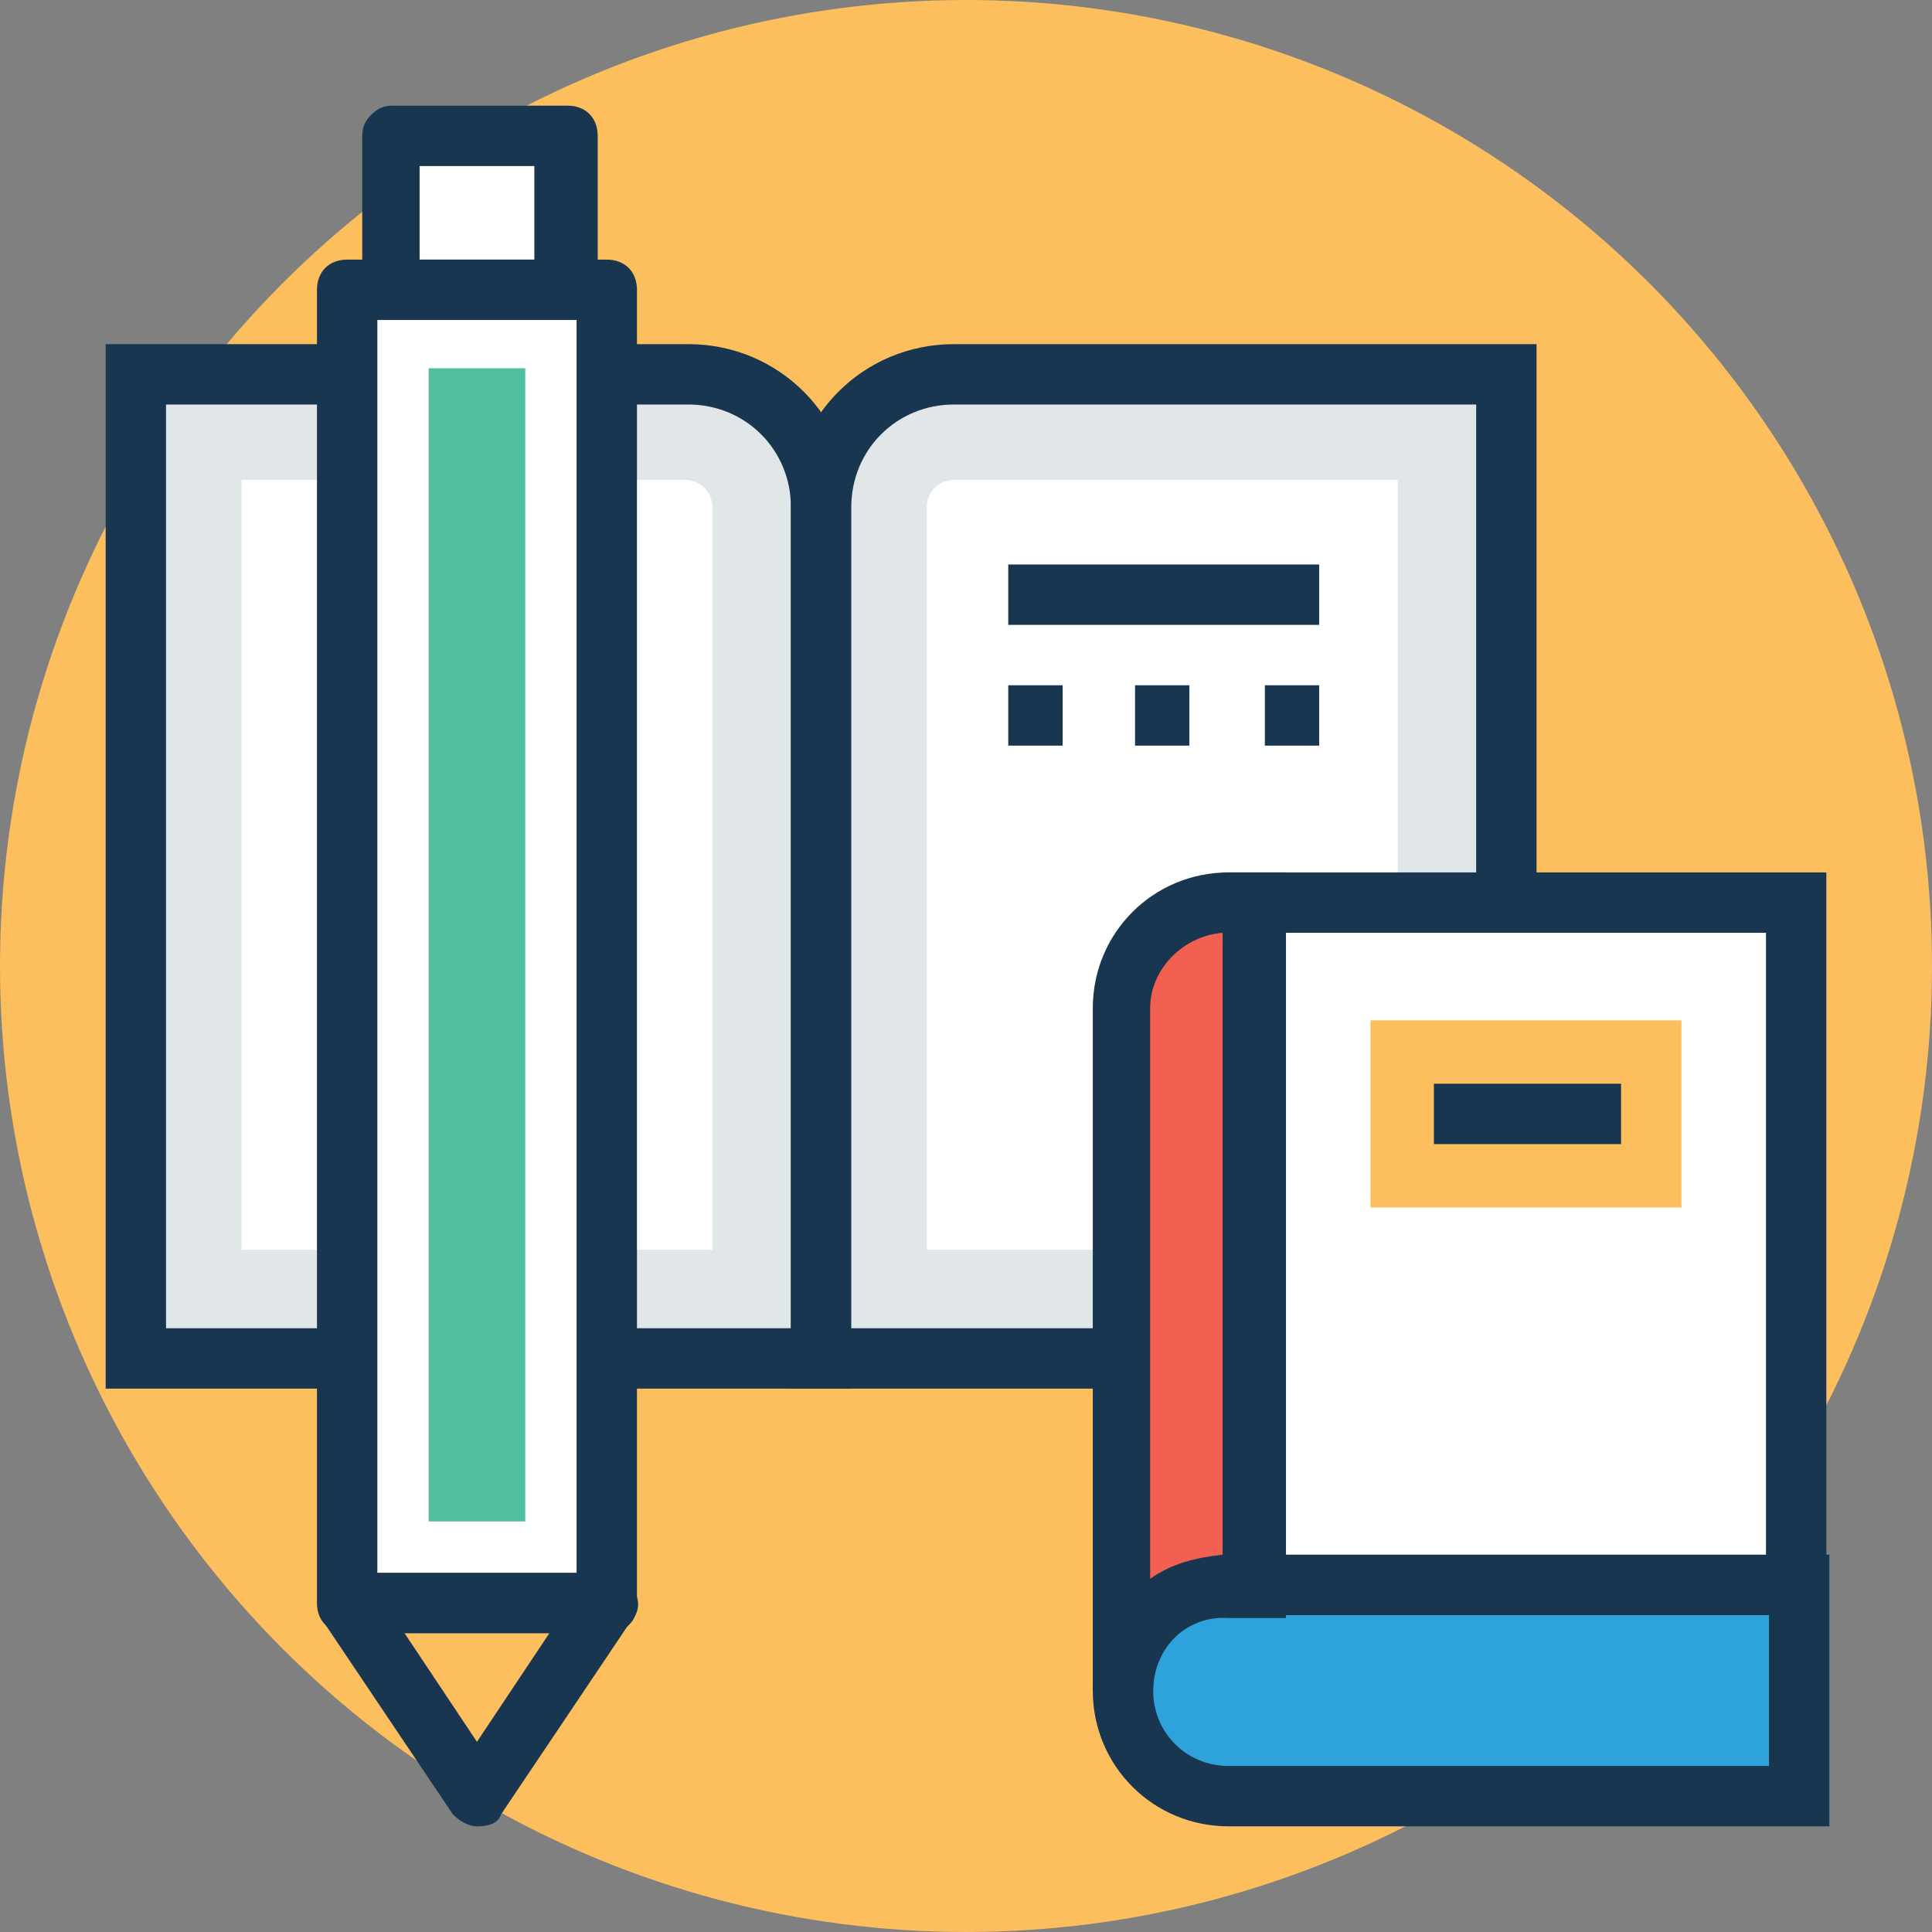
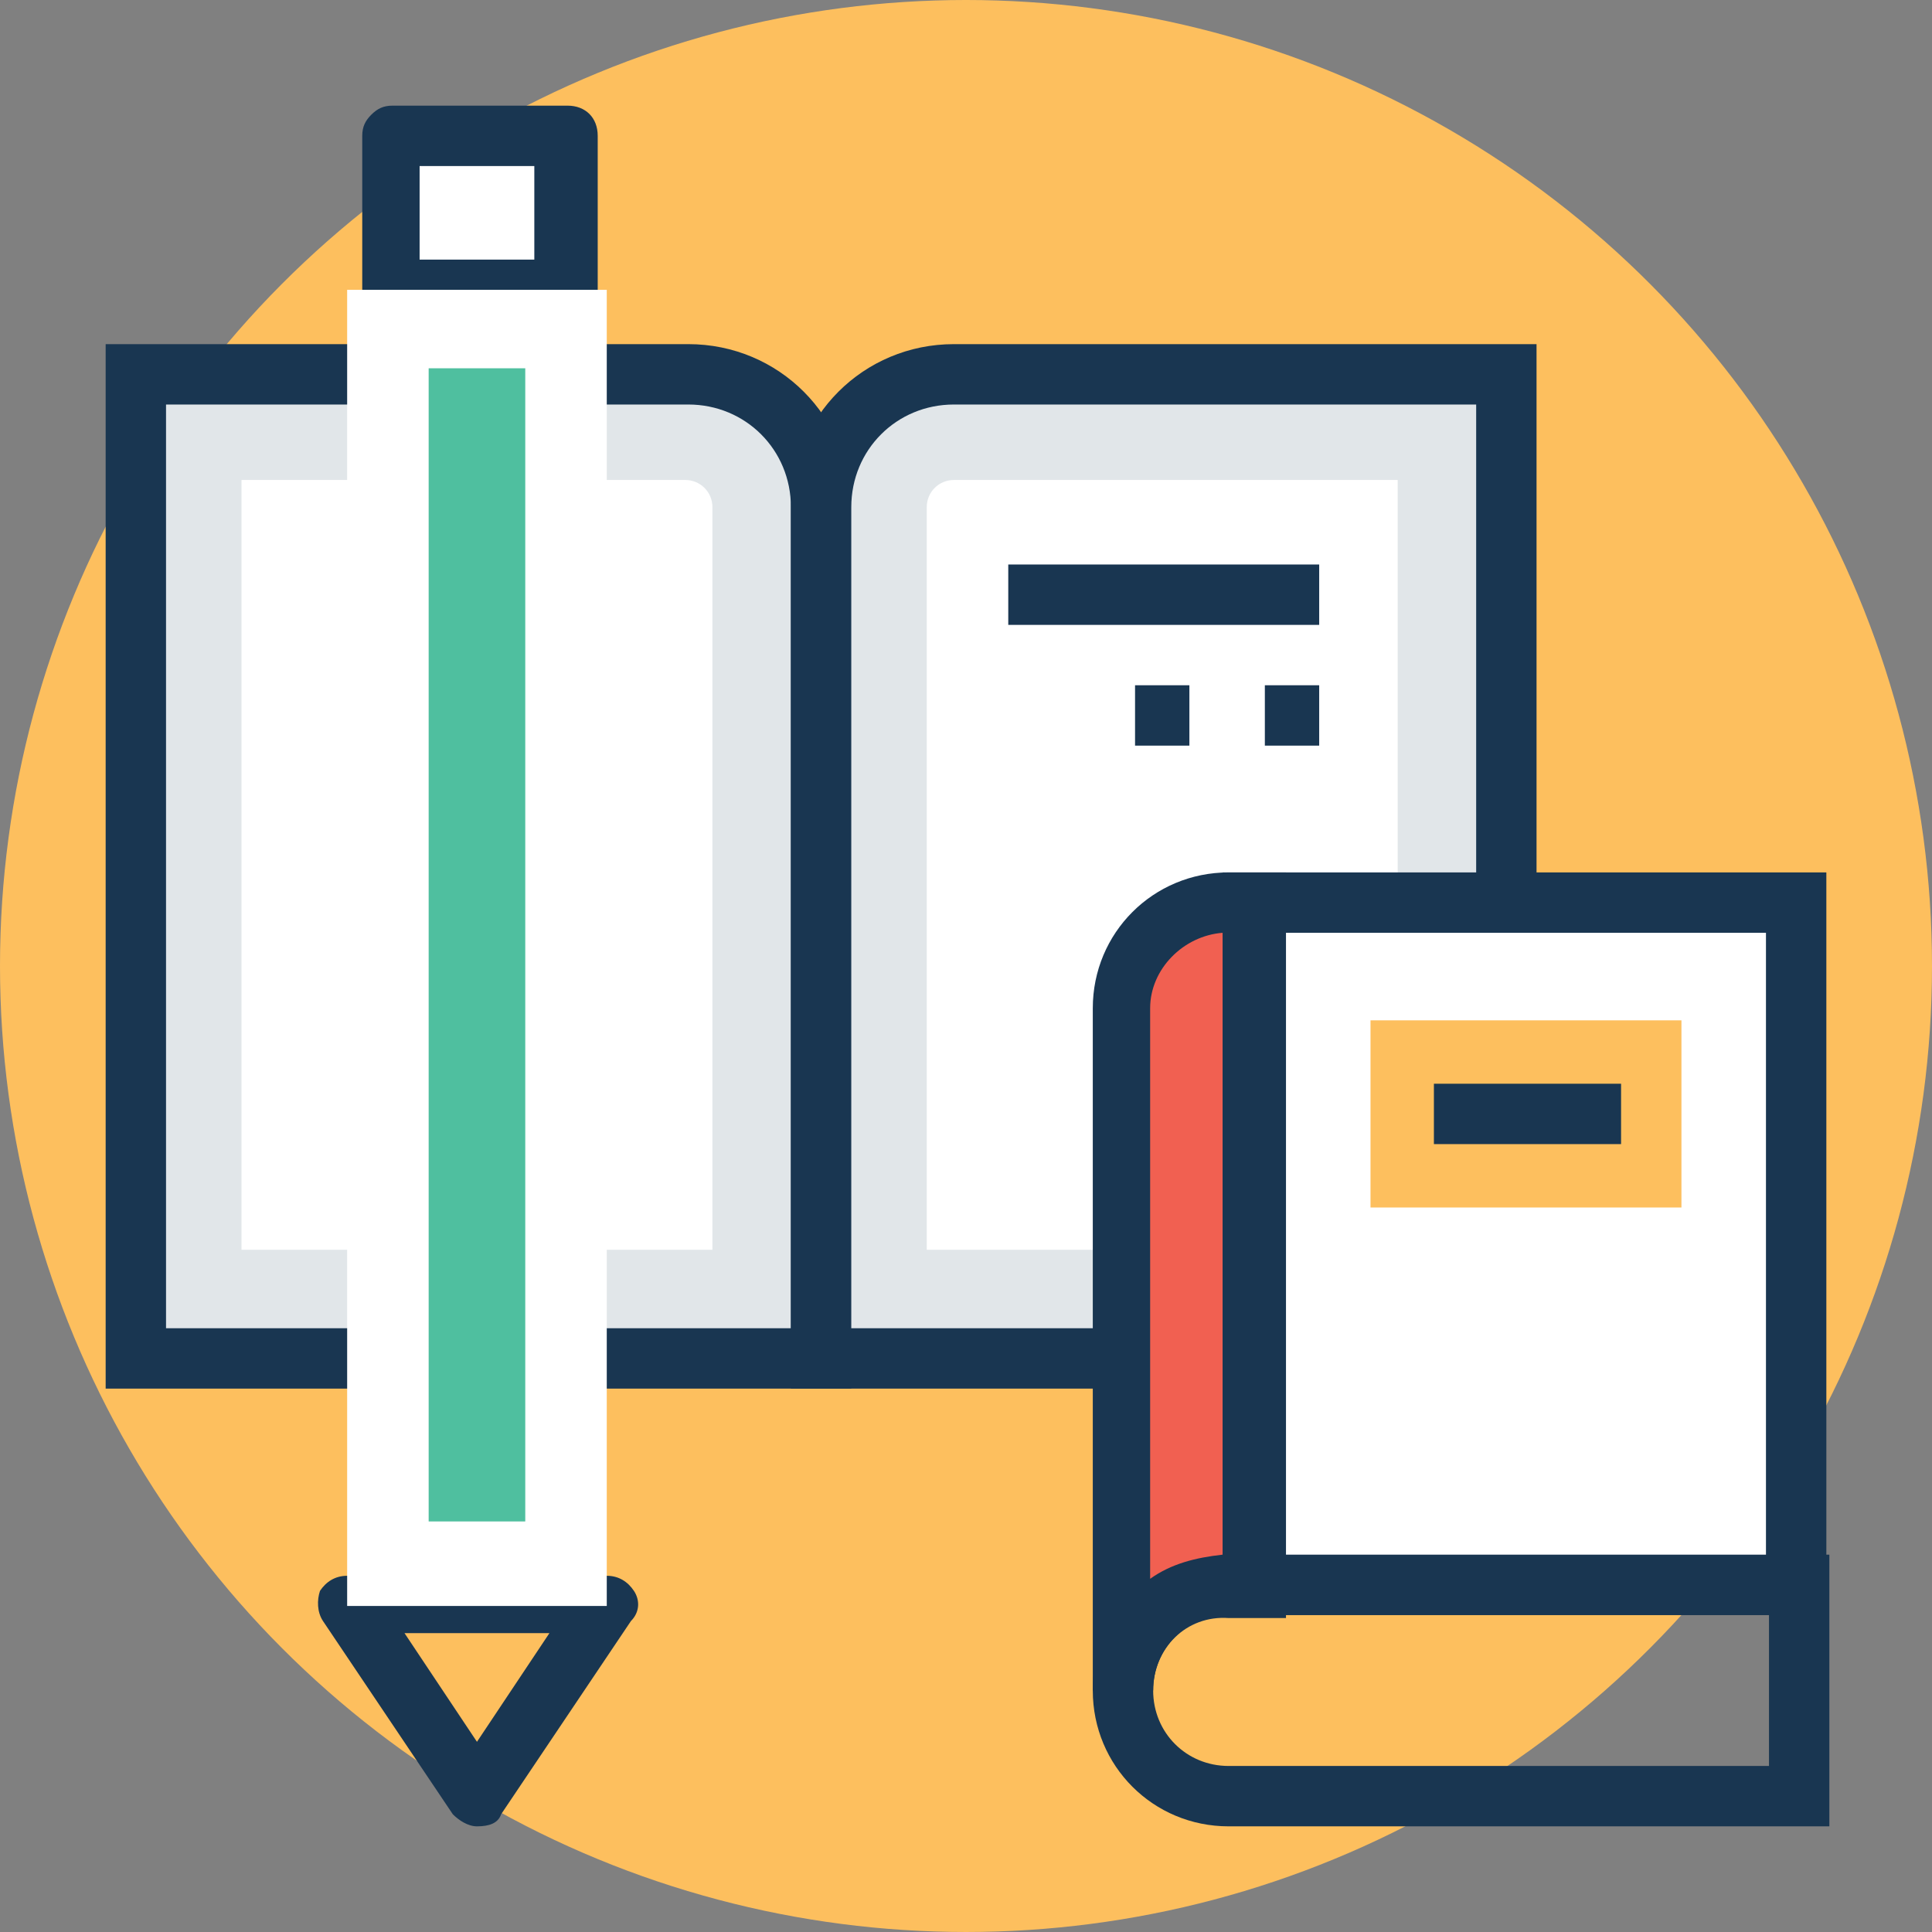
<svg xmlns="http://www.w3.org/2000/svg" version="1.1" id="Capa_1" x="0px" y="0px" viewBox="0 0 496.485 496.485" style="enable-background:new 0 0 496.485 496.485;" xml:space="preserve">
  <rect x="0" y="0" width="496.485" height="496.485" fill="#808080" stroke="none" />
  <circle style="fill:#FDBF5E;" cx="248.242" cy="248.242" r="248.242" />
  <path style="fill:#E1E6E9;" d="M176.097,96.194H34.909v252.897h176.097V130.327C211.006,110.933,195.491,96.194,176.097,96.194z" />
  <path style="fill:#193651;" d="M218.764,356.849H27.152V88.436h149.721c23.273,0,41.891,18.618,41.891,41.891V356.849  L218.764,356.849z M42.667,341.333h160.582V130.327c0-14.739-11.636-26.376-26.376-26.376H42.667V341.333z" />
  <path style="fill:#FFFFFF;" d="M62.061,321.164V123.345h114.036c3.879,0,6.982,3.103,6.982,6.982v190.836H62.061z" />
  <path style="fill:#E1E6E9;" d="M245.139,96.194h141.964v252.897H211.006V130.327C211.006,110.933,226.521,96.194,245.139,96.194z" />
  <path style="fill:#193651;" d="M394.861,356.849H203.248V130.327c0-23.273,18.618-41.891,41.891-41.891h149.721V356.849z   M218.764,341.333h160.582V103.952H245.139c-14.739,0-26.376,11.636-26.376,26.376V341.333L218.764,341.333z" />
  <g>
    <path style="fill:#FFFFFF;" d="M238.158,321.164V130.327c0-3.879,3.103-6.982,6.982-6.982h114.036v197.818H238.158z" />
    <rect x="100.422" y="34.855" style="fill:#FFFFFF;" width="44.994" height="39.564" />
  </g>
  <path style="fill:#193651;" d="M145.842,82.23h-44.994c-4.655,0-7.758-3.103-7.758-7.758V34.909c0-2.327,0.776-3.879,2.327-5.43  s3.103-2.327,5.43-2.327l0,0h44.994c4.655,0,7.758,3.103,7.758,7.758v39.564C153.6,78.352,149.721,82.23,145.842,82.23z   M107.83,66.715h29.479V42.667H107.83C107.83,42.667,107.83,66.715,107.83,66.715z" />
-   <polygon style="fill:#FDBF5E;" points="155.927,411.927 89.212,411.927 122.57,461.576 " />
  <path style="fill:#193651;" d="M122.57,469.333L122.57,469.333c-2.327,0-4.655-1.552-6.206-3.103l-33.358-49.648  c-1.552-2.327-1.552-5.43-0.776-7.758c1.552-2.327,3.879-3.879,6.982-3.879h66.715c3.103,0,5.43,1.552,6.982,3.879  c1.552,2.327,1.552,5.43-0.776,7.758l-33.358,49.648C128,468.558,125.673,469.333,122.57,469.333z M103.952,419.685l18.618,27.927  l18.618-27.927H103.952z" />
  <rect x="89.212" y="74.473" style="fill:#FFFFFF;" width="66.715" height="338.23" />
-   <path style="fill:#193651;" d="M155.927,419.685H89.212c-4.655,0-7.758-3.103-7.758-7.758V74.473c0-4.655,3.103-7.758,7.758-7.758  h66.715c4.655,0,7.758,3.103,7.758,7.758v338.23C163.685,416.582,160.582,419.685,155.927,419.685z M96.97,404.17h51.2V82.23h-51.2  V404.17z" />
  <rect x="110.158" y="94.642" style="fill:#4FBF9F;" width="24.824" height="296.339" />
-   <path style="fill:#2EA2DB;" d="M461.576,461.576H315.733c-14.739,0-27.152-12.412-27.152-27.152l0,0  c0-14.739,12.412-27.152,27.152-27.152h146.618v54.303H461.576z" />
  <path style="fill:#193651;" d="M315.733,399.515c-19.394,0-34.909,15.515-34.909,34.909s15.515,34.909,34.909,34.909h154.376  v-69.818H315.733z M453.818,453.818H315.733c-10.861,0-19.394-8.533-19.394-19.394s8.533-19.394,19.394-19.394h138.861v38.788  H453.818z" />
  <rect x="321.939" y="231.952" style="fill:#FFFFFF;" width="139.636" height="176.097" />
  <path style="fill:#193651;" d="M469.333,415.03H314.182V224.194h155.152V415.03z M329.697,399.515h124.121V239.709H329.697V399.515z  " />
  <path style="fill:#F16051;" d="M315.733,231.952c-14.739,0-27.152,12.412-27.152,27.152v148.945v26.376  c0-14.739,12.412-27.152,27.152-27.152h6.982V231.952H315.733z" />
  <path style="fill:#193651;" d="M296.339,434.424h-15.515V259.103c0-19.394,15.515-34.909,34.909-34.909h14.739v191.612h-14.739  C304.873,415.03,296.339,423.564,296.339,434.424z M314.182,239.709c-10.085,0.776-18.618,9.309-18.618,19.394v146.618  c5.43-3.879,11.636-5.43,18.618-6.206V239.709z" />
  <rect x="352.194" y="262.206" style="fill:#FDBF5E;" width="79.903" height="48.097" />
  <g>
    <rect x="368.485" y="278.497" style="fill:#193651;" width="48.097" height="15.515" />
    <rect x="259.103" y="145.067" style="fill:#193651;" width="79.903" height="15.515" />
    <rect x="291.685" y="176.097" style="fill:#193651;" width="13.964" height="15.515" />
    <rect x="325.042" y="176.097" style="fill:#193651;" width="13.964" height="15.515" />
-     <rect x="259.103" y="176.097" style="fill:#193651;" width="13.964" height="15.515" />
  </g>
  <g>
</g>
  <g>
</g>
  <g>
</g>
  <g>
</g>
  <g>
</g>
  <g>
</g>
  <g>
</g>
  <g>
</g>
  <g>
</g>
  <g>
</g>
  <g>
</g>
  <g>
</g>
  <g>
</g>
  <g>
</g>
  <g>
</g>
</svg>